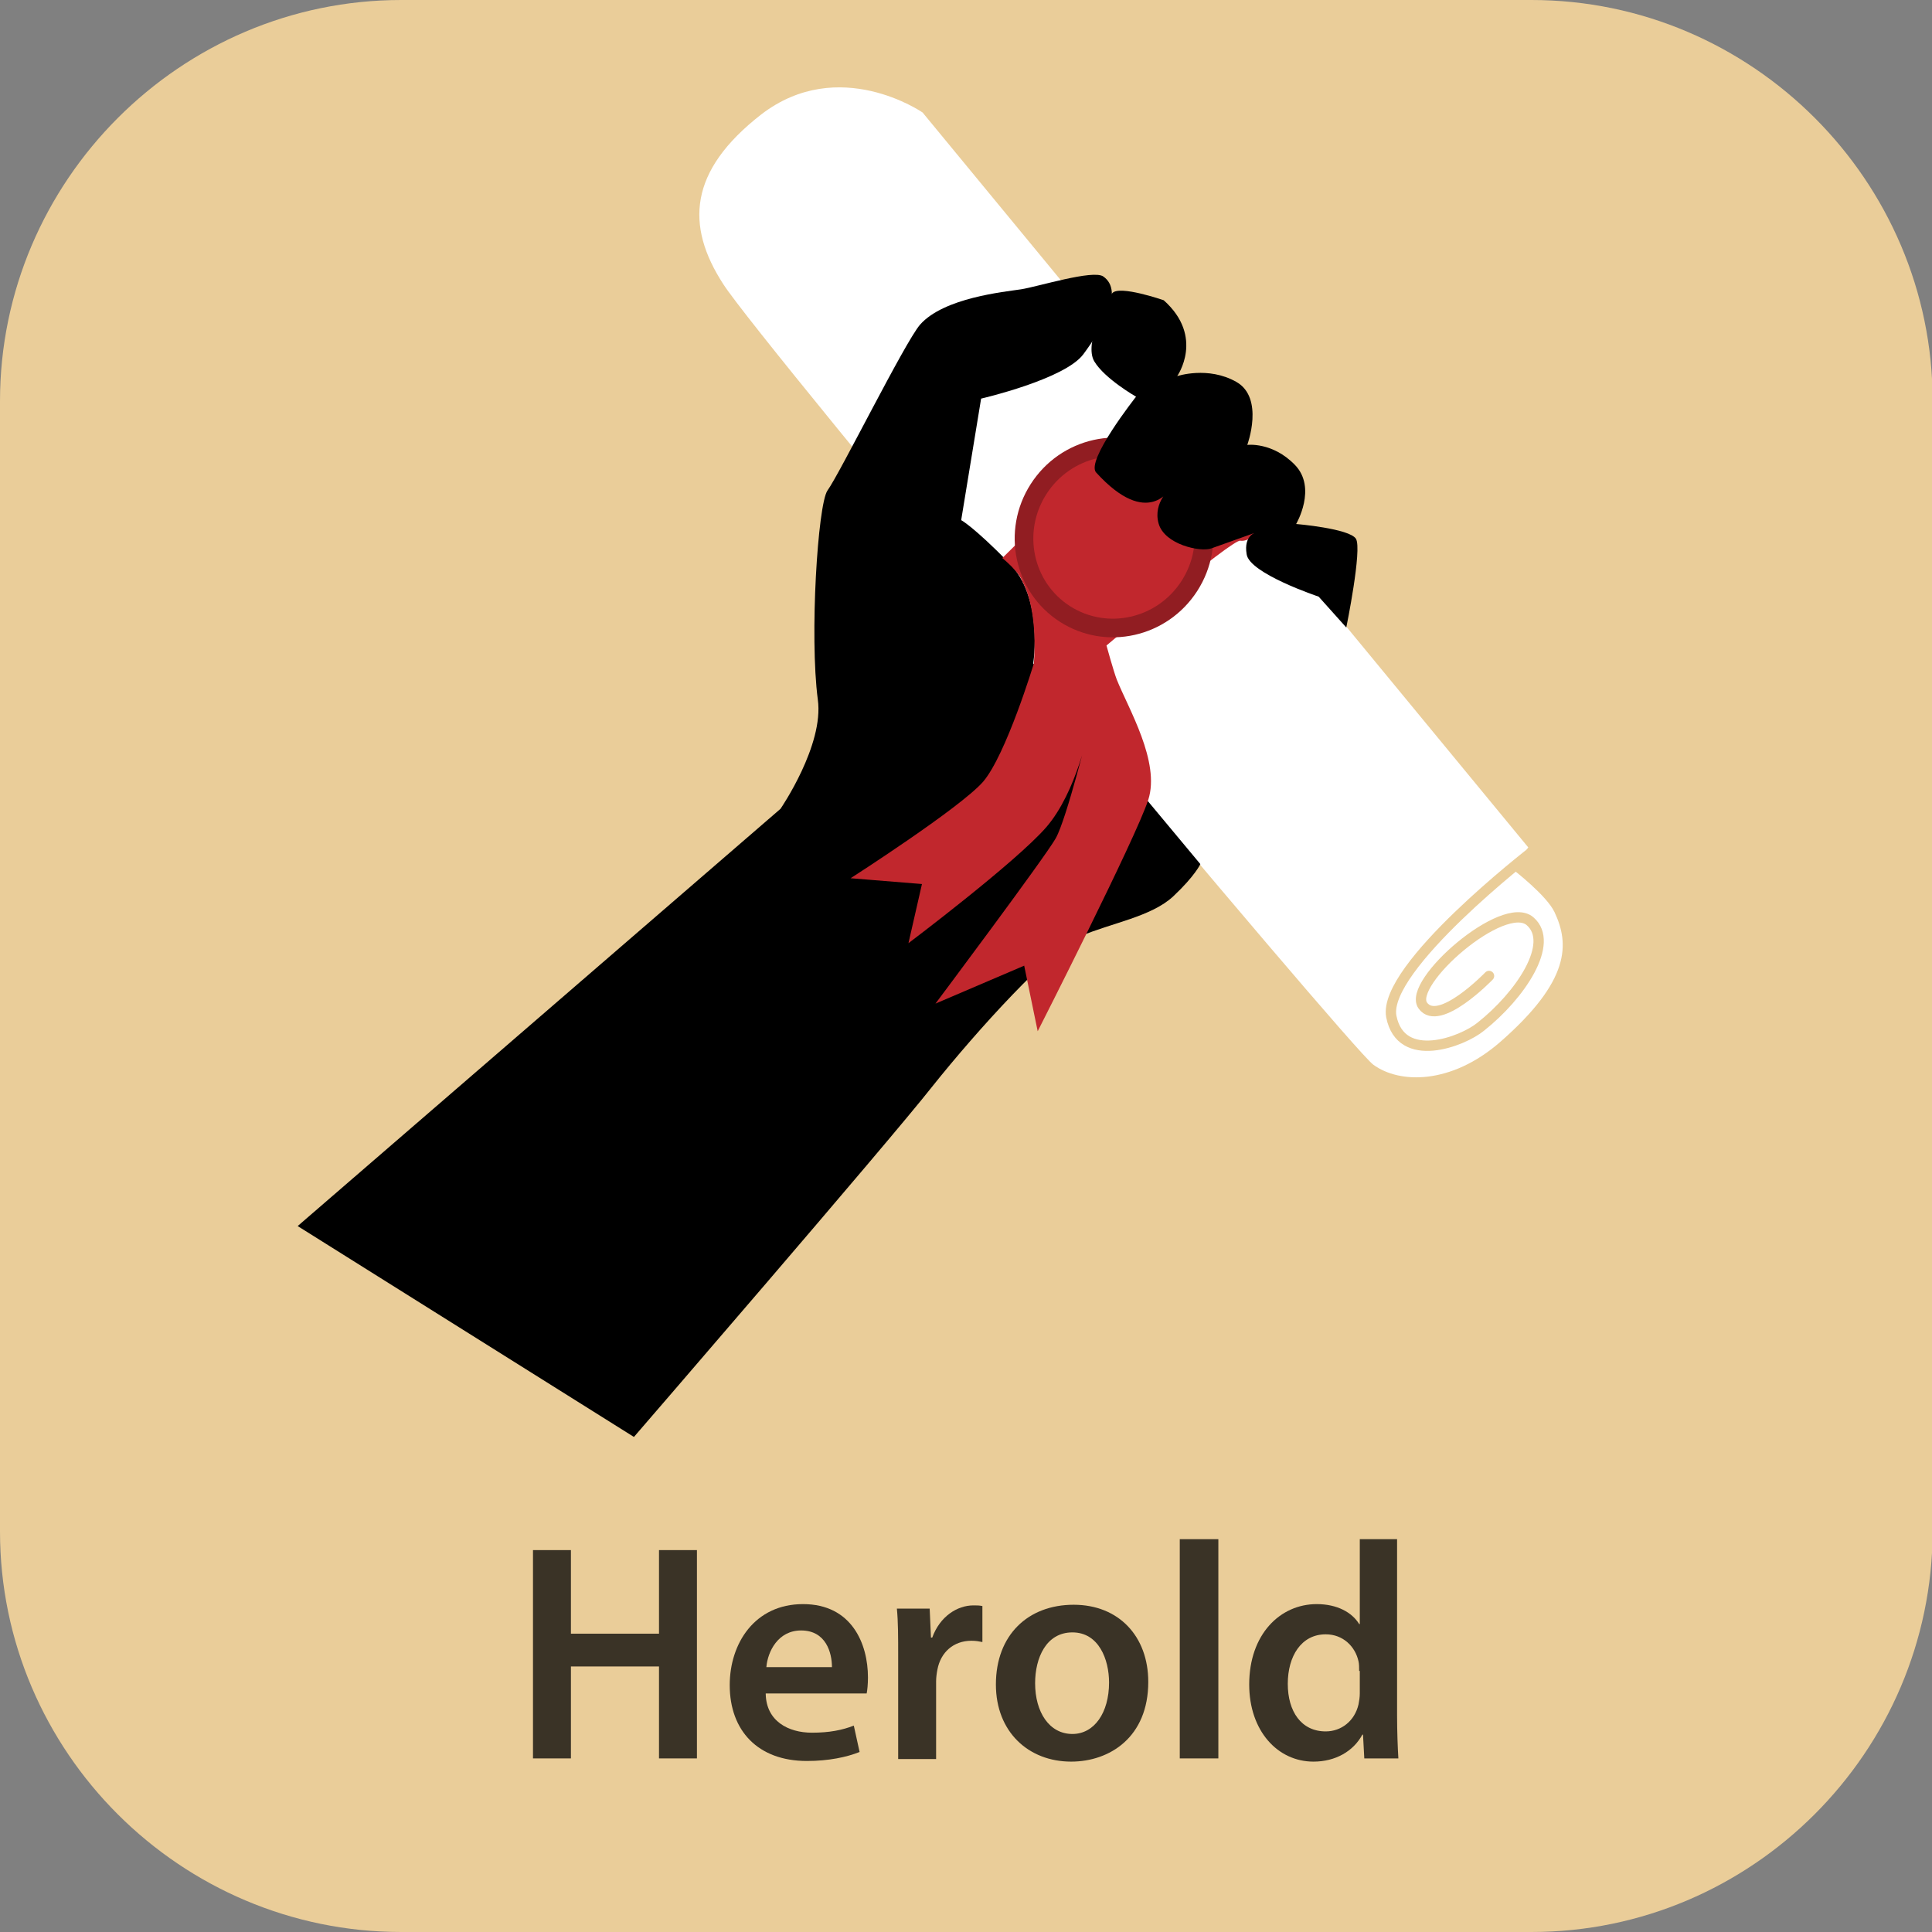
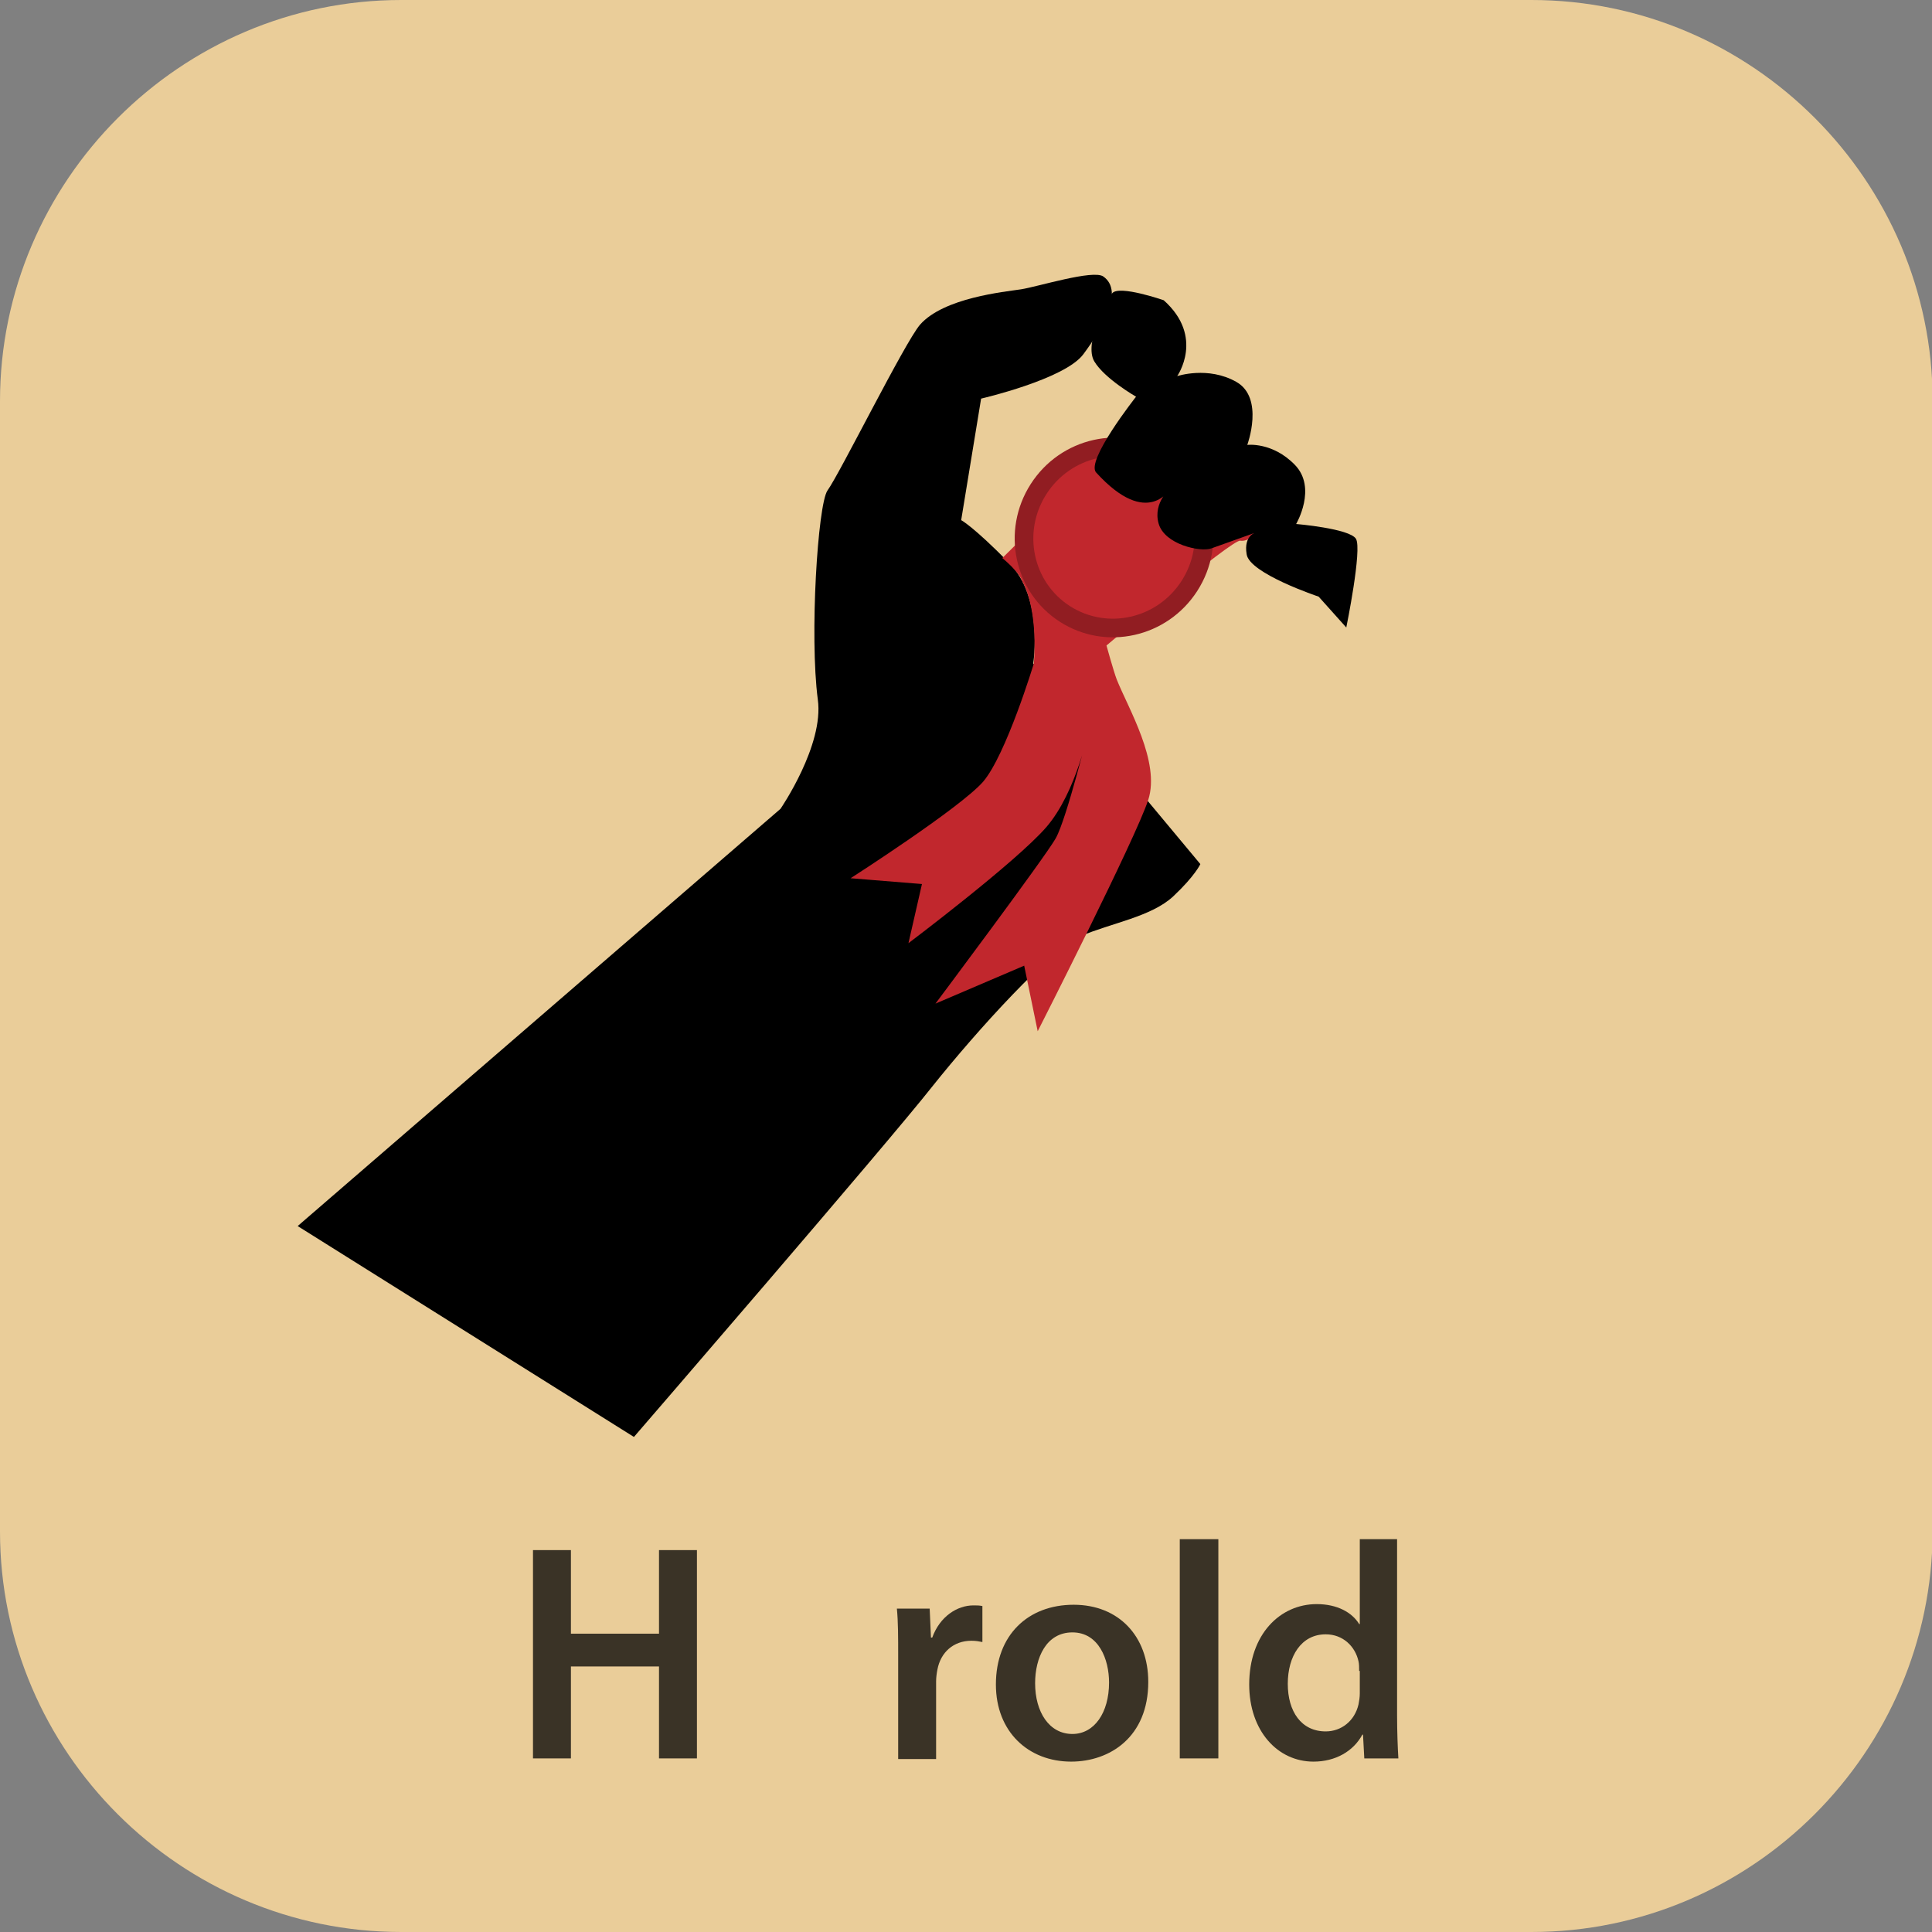
<svg xmlns="http://www.w3.org/2000/svg" version="1.1" id="Ebene_1" x="0px" y="0px" viewBox="0 0 300.5 300.5" style="enable-background:new 0 0 300.5 300.5;" xml:space="preserve">
  <rect x="0" y="0" width="300.5" height="300.5" fill="#808080" stroke="none" />
  <style type="text/css">
	.st0{fill:#EACD99;}
	.st1{fill:#FFFFFF;}
	.st2{fill:none;stroke:#EACD99;stroke-width:1.608;stroke-linecap:round;stroke-linejoin:bevel;stroke-miterlimit:10;}
	.st3{fill:#C1272D;}
	.st4{fill:#911D22;}
	.st5{enable-background:new    ;}
	.st6{fill:#3A3326;}
</style>
  <path class="st0" d="M238.2,300.5H62.4c-34.3,0-62.4-28-62.4-62.3V62.4C0,28.1,28.1,0,62.4,0h175.8c34.3,0,62.4,28.1,62.4,62.4  v175.8C300.5,272.5,272.5,300.5,238.2,300.5z" />
  <g>
-     <path class="st1" d="M237.7,131.8L143.5,17.5c0,0-13-9-25.1,0.3c-11.3,8.8-11.8,17.3-5.9,26.4c5.9,9.2,97.4,118.7,101.1,121.4   c4.1,3,12.1,3.1,19.7-3.5c11-9.6,10.8-15.3,8.5-20.2c-1.2-2.6-6.4-6.6-6.4-6.6L237.7,131.8z" />
    <path d="M98.6,223.5c0,0,39.4-45.6,46.4-54.5c7.1-8.9,18.5-21.4,23.1-23.4s11-3,14.4-6.2s4.2-5,4.2-5l-26-31.2   c0,0,1.7-10.2-3.8-15.7c-5.5-5.6-7.4-6.6-7.4-6.6l3.1-18.9c0,0,13-3,15.9-6.9s6.4-9.8,3.1-12.1c-1.6-1.1-10.2,1.6-12.8,2   s-12,1.3-15.7,5.5c-2.4,2.8-12.5,23.2-14.4,25.8c-1.5,2.2-2.8,22.6-1.5,32.5c1,7.1-5.8,17-5.8,17l-75.1,64.9L98.6,223.5z" />
-     <path class="st2" d="M238.3,132.5c0,0-23.3,18-21.9,25.6c1.5,7.6,11.1,3.9,13.9,1.6c6.2-4.9,11.6-13,7.7-16.4   c-4.1-3.6-19.2,9.6-16.7,13.1s10.3-4.6,10.3-4.6" />
    <path class="st3" d="M198.1,84.3" />
    <path class="st3" d="M159,90.4c2.6,4.8,1.8,12.8,1.8,12.8s-4.3,14.2-7.9,18.4c-3.6,4.1-20.6,15-20.6,15l11.1,0.9l-2.1,9.2   c0,0,16.6-12.5,21.4-18c4.8-5.5,6.7-15.5,6.7-15.5s-3.5,14.2-5.2,17.2s-18.7,25.7-18.7,25.7l13.8-5.9l2.1,10.2   c0,0,15.3-30.1,17.2-36c1.9-5.9-3.1-14.2-4.9-18.7c-0.5-1.3-1.6-5.3-1.6-5.3s19.5-16.5,20.8-16.3s2.6-1.2,2.6-1.2L179.9,63   l-24,23.8C155.9,86.8,158.5,88.9,159,90.4" />
    <g>
      <ellipse transform="matrix(0.54 -0.841 0.841 0.54 9.331 184.278)" class="st4" cx="173.4" cy="83.6" rx="15.6" ry="15.4" />
      <ellipse transform="matrix(0.54 -0.841 0.841 0.54 9.331 184.278)" class="st3" cx="173.4" cy="83.6" rx="12.7" ry="12.5" />
    </g>
    <path d="M181,46.7c0,0-6.9-2.4-8-1.1s-4.4,7.9-2.8,10.6c1.6,2.7,6.5,5.5,6.5,5.5s-7.9,10-6.2,11.8c8.1,8.9,11.6,2.4,11.6,2.4   s-2.8,2.2-1.9,5.5c0.9,3.3,6.5,4.5,8.2,3.9s7-2.5,7-2.5s-2,0.4-1.5,3.4c0.4,3,11.2,6.6,11.2,6.6l4.3,4.8c0,0,2.5-12.2,1.5-13.8   s-9.3-2.3-9.3-2.3s3.3-5.6-0.2-9.2s-7.4-3.1-7.4-3.1s2.7-7.3-1.7-9.8s-9.2-0.9-9.2-0.9S187.4,52.4,181,46.7z" />
  </g>
  <g class="st5">
    <path class="st6" d="M88.8,241.1v13h13.7v-13h5.9v32.4h-5.9v-14.3H88.8v14.3h-5.9v-32.4H88.8z" />
-     <path class="st6" d="M119.1,263.5c0.1,4.2,3.5,6,7.2,6c2.7,0,4.7-0.4,6.5-1.1l0.9,4.1c-2,0.8-4.8,1.4-8.2,1.4   c-7.6,0-12-4.7-12-11.8c0-6.5,3.9-12.6,11.4-12.6c7.6,0,10.1,6.2,10.1,11.4c0,1.1-0.1,2-0.2,2.5H119.1z M129.4,259.3   c0-2.2-0.9-5.7-4.8-5.7c-3.6,0-5.2,3.3-5.4,5.7H129.4z" />
    <path class="st6" d="M139.7,257.7c0-3.2,0-5.4-0.2-7.5h5.1l0.2,4.5h0.2c1.2-3.3,3.9-5,6.4-5c0.6,0,0.9,0,1.4,0.1v5.6   c-0.5-0.1-1-0.2-1.7-0.2c-2.8,0-4.8,1.8-5.3,4.5c-0.1,0.5-0.2,1.2-0.2,1.8v12.1h-5.9V257.7z" />
    <path class="st6" d="M178.6,261.6c0,8.6-6,12.4-12,12.4c-6.6,0-11.7-4.6-11.7-12c0-7.7,5-12.4,12.1-12.4   C174,249.6,178.6,254.5,178.6,261.6z M161,261.8c0,4.5,2.2,7.9,5.8,7.9c3.4,0,5.7-3.3,5.7-8c0-3.6-1.6-7.8-5.7-7.8   C162.7,253.9,161,257.9,161,261.8z" />
    <path class="st6" d="M183.5,239.4h6v34.1h-6V239.4z" />
    <path class="st6" d="M217.3,239.4v27.5c0,2.4,0.1,5,0.2,6.6h-5.3l-0.2-3.7h-0.1c-1.4,2.6-4.2,4.2-7.6,4.2c-5.6,0-10-4.8-10-12   c0-7.8,4.8-12.5,10.5-12.5c3.2,0,5.5,1.3,6.6,3.1h0.1v-13.2H217.3z M211.4,259.9c0-0.5,0-1.1-0.1-1.5c-0.5-2.3-2.4-4.2-5.1-4.2   c-3.8,0-5.9,3.4-5.9,7.7c0,4.3,2.1,7.4,5.9,7.4c2.4,0,4.5-1.6,5.1-4.2c0.1-0.5,0.2-1.1,0.2-1.7V259.9z" />
  </g>
</svg>